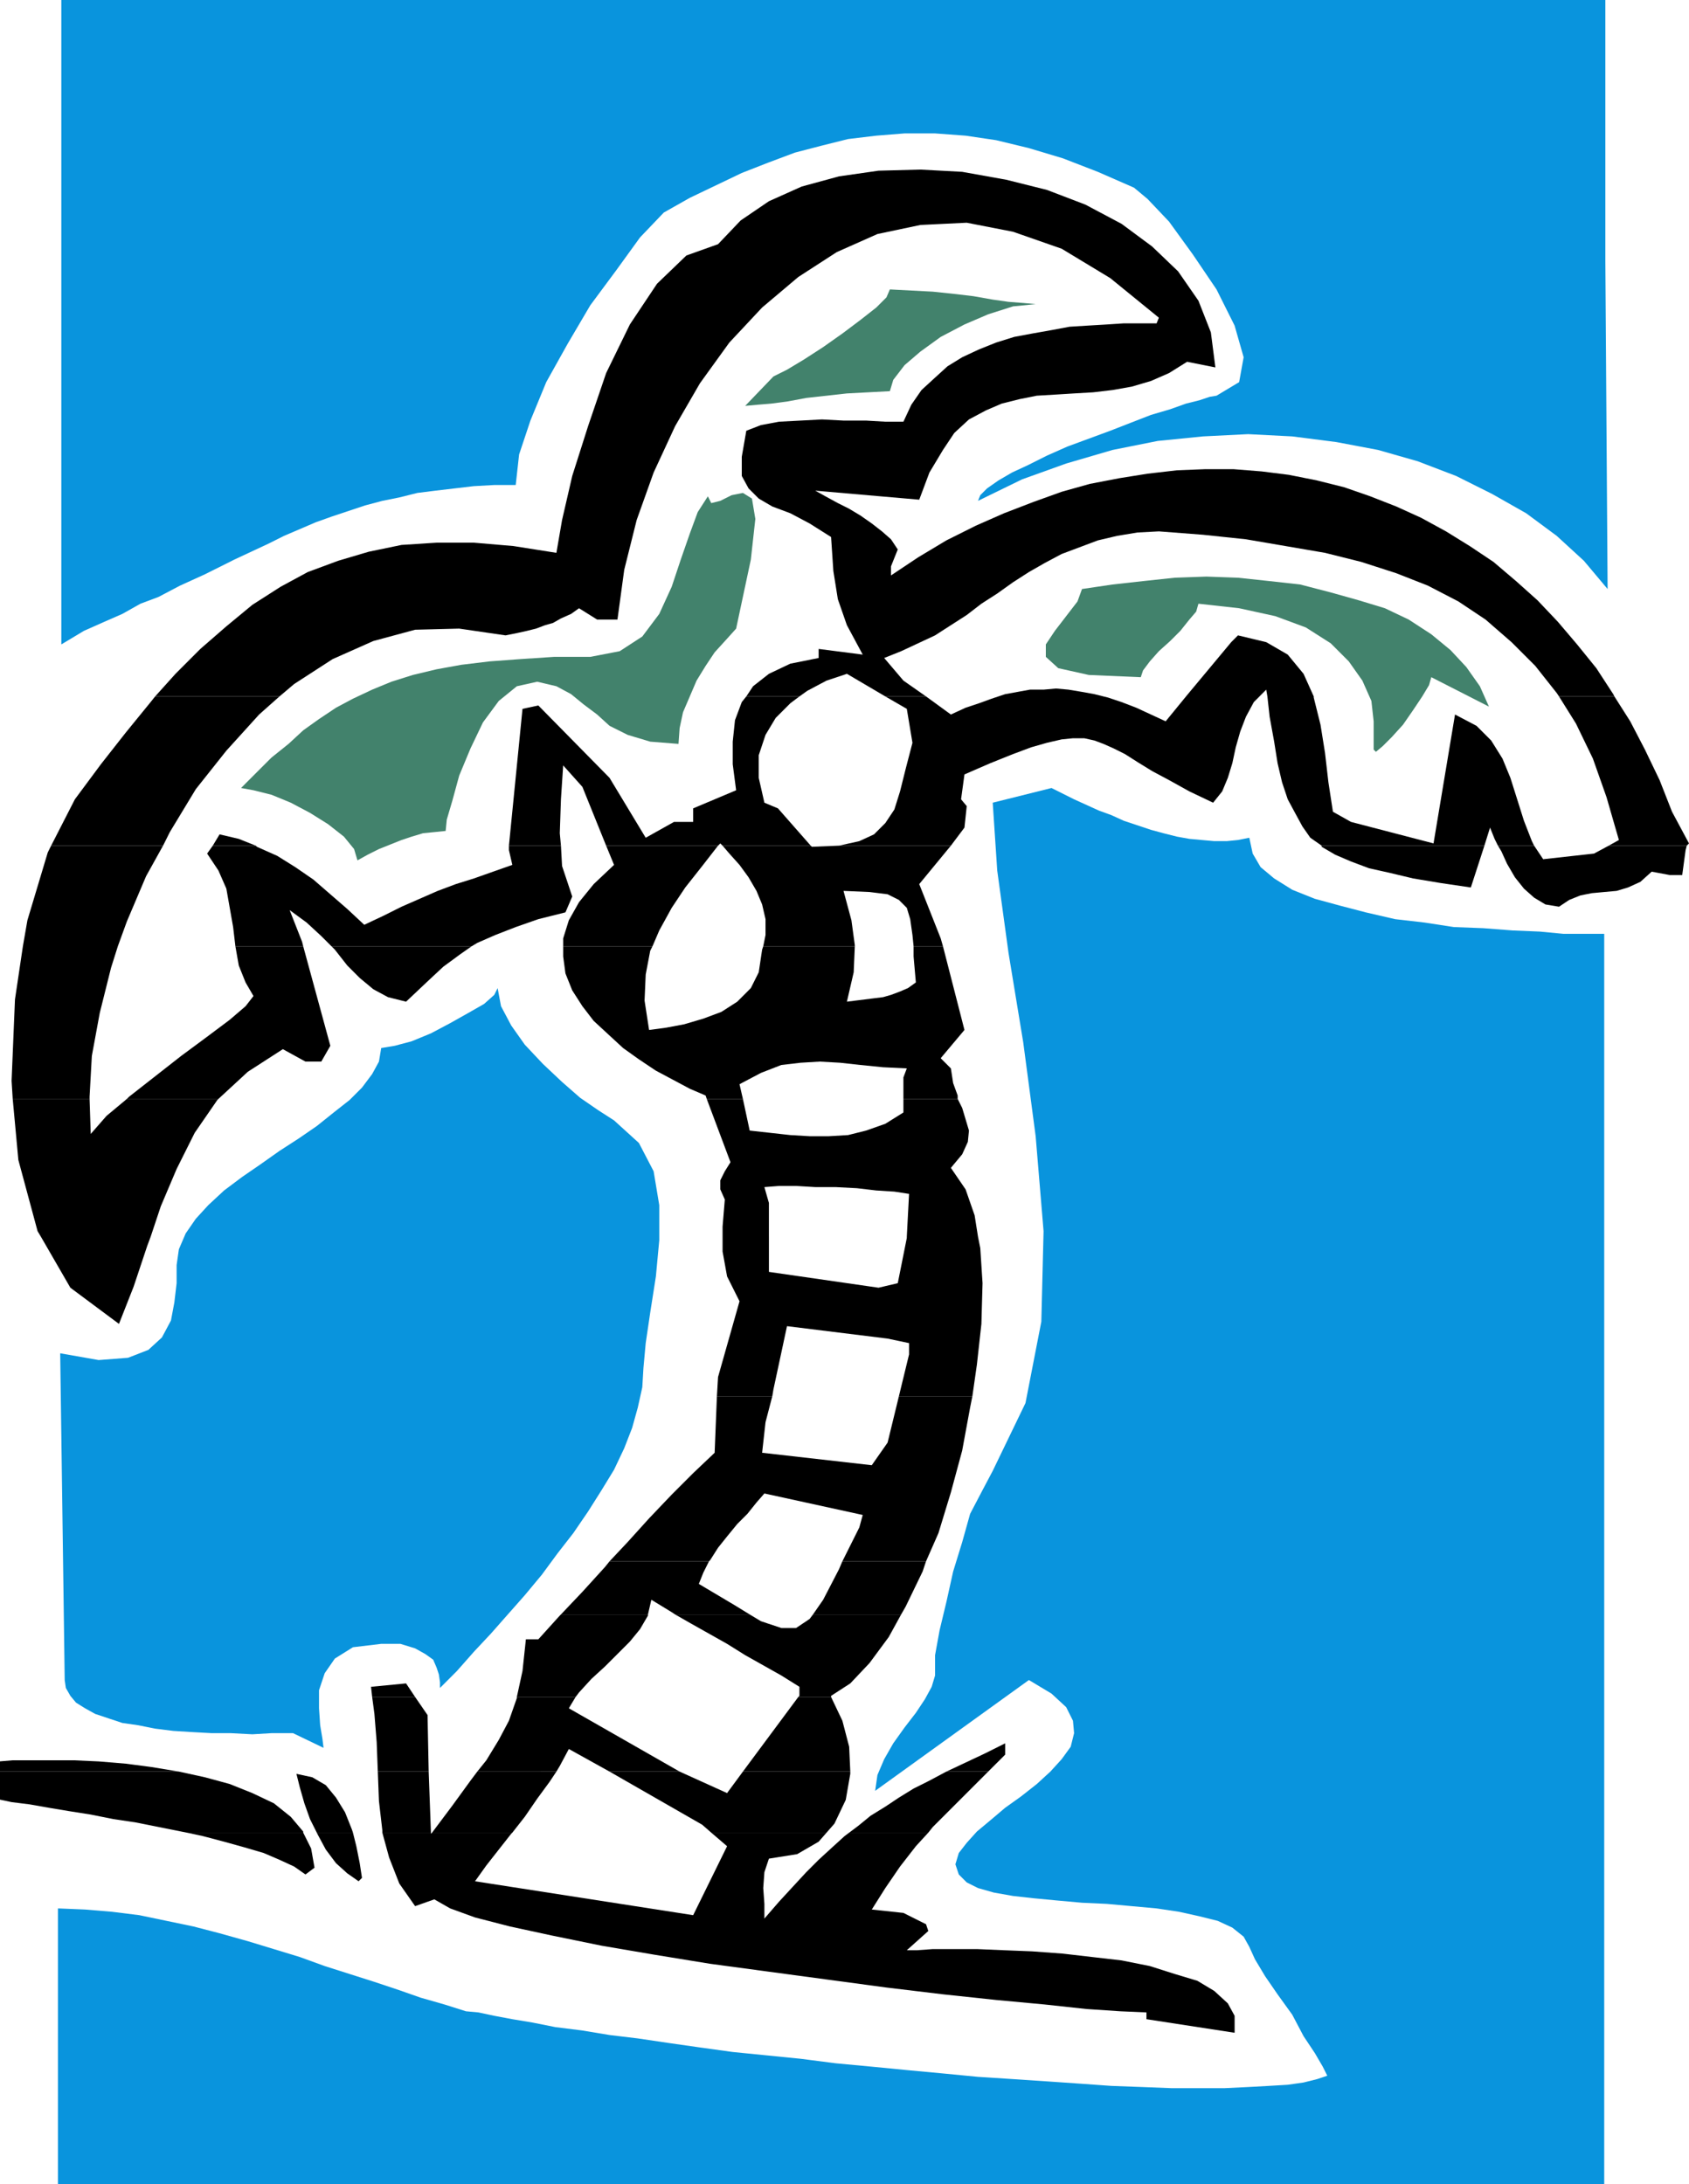
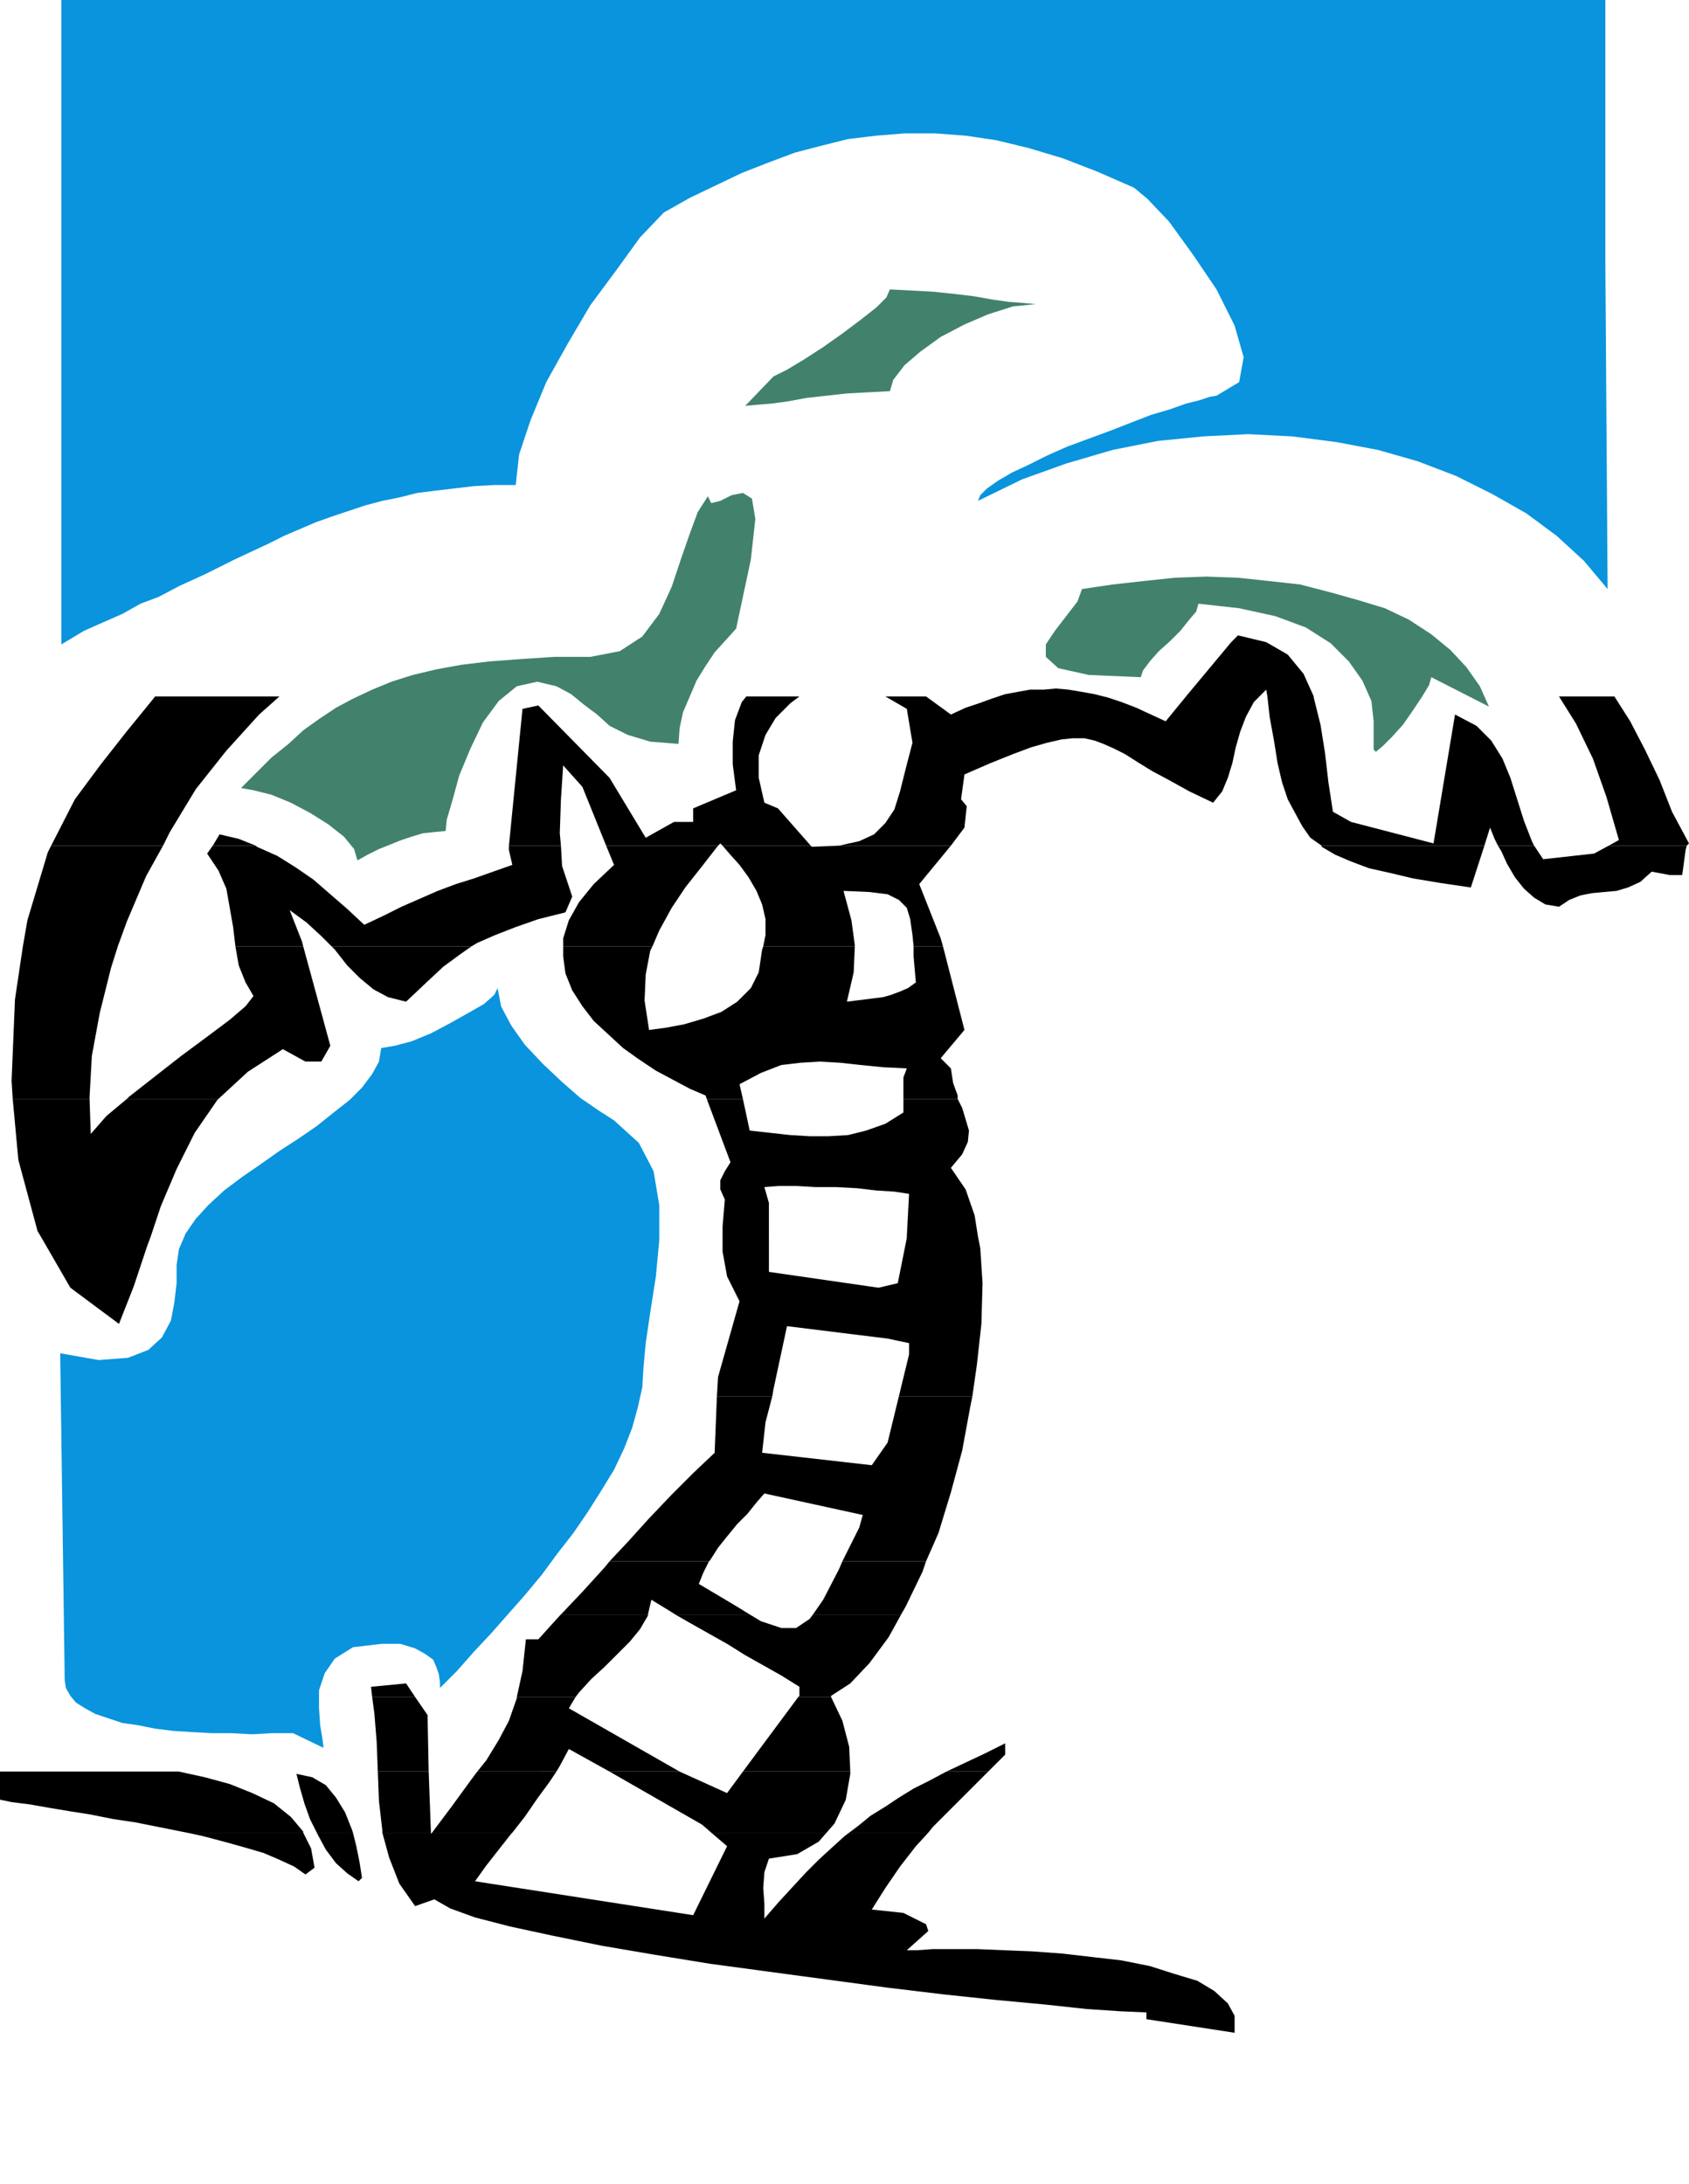
<svg xmlns="http://www.w3.org/2000/svg" width="358.621" height="463.68">
  <defs>
    <clipPath id="a">
-       <path d="M126 538h38v3h-38zm0 0" />
-     </clipPath>
+       </clipPath>
    <clipPath id="b">
      <path d="M126 540h65v14h-65zm0 0" />
    </clipPath>
    <clipPath id="c">
-       <path d="M138 332h329v296.5H138Zm0 0" />
-     </clipPath>
+       </clipPath>
  </defs>
-   <path d="m32.941 147.84 4.32-4.8 5.278-5.282 5.52-4.797 5.52-4.563 6-3.84 5.76-3.117 6.481-2.402 6.48-1.918 6.962-1.441 7.437-.48h7.922l8.399.718 9.12 1.441 1.2-6.96 2.16-9.36 3.36-10.559 3.84-11.28 5.038-10.321 5.762-8.64 6.238-6 6.723-2.4 4.8-5.038 6-4.082 6.958-3.117 7.922-2.16 8.398-1.204 8.883-.238 8.879.48 9.36 1.68 8.64 2.16 8.16 3.121 7.68 4.079 6.48 4.8 5.52 5.282 4.32 6.238 2.64 6.719.958 7.441-6-1.2-3.84 2.4-3.84 1.679-4.078 1.2-4.082.722-4.078.48-4.082.239-3.84.238-4.078.242-3.602.719-3.84.96-3.36 1.442-3.6 1.918-3.118 2.879-2.402 3.602-2.88 4.8-2.16 5.758-22.077-1.918 2.16 1.2 2.636 1.44 2.403 1.2 2.398 1.441 2.403 1.68 2.16 1.68 1.918 1.68 1.441 2.16-1.441 3.597v1.922l5.761-3.84 6-3.601 6.239-3.117 6-2.641 6.242-2.402 6-2.16 6-1.68 6.238-1.2 6-.96 6.238-.72 6-.237h6l6 .476 5.762.723 6 1.199 5.762 1.441 5.52 1.918 5.519 2.16 5.277 2.399 5.282 2.883 5.039 3.117 5.043 3.363 4.796 4.078 4.563 4.082 4.32 4.559 4.078 4.8 4.082 5.04 3.598 5.52.242.48H331.02l-.48-.719-4.56-5.762-5.039-5.039-5.52-4.8-5.76-3.84-6.481-3.36-6.72-2.64-7.44-2.399-7.68-1.922-8.399-1.441-8.402-1.438-9.117-.96-9.363-.72-4.559.24-4.32.718-4.078.96-7.68 2.884-3.602 1.918-3.36 1.921-3.358 2.16-3.364 2.399-3.36 2.16-3.116 2.399-3.364 2.16-3.359 2.16-3.598 1.68-3.601 1.68-3.602 1.44 4.082 4.801 4.801 3.36h-8.64l-8.16-4.8-4.321 1.44-4.078 2.16-1.684 1.2h-11.277l1.437-2.16 3.364-2.64 4.558-2.161 6-1.2v-1.921l9.36 1.203-3.36-6.242-1.922-5.52-.957-6-.48-7.199-4.563-2.879-4.078-2.16-3.84-1.441-2.878-1.68-2.16-2.16-1.442-2.64v-4.08l.96-5.519 3.118-1.203 3.844-.718 4.558-.239 4.56-.242 4.562.242h4.796l4.082.239h3.84l1.68-3.602 2.16-3.117 2.88-2.64 2.64-2.403 3.12-1.918 3.598-1.68 3.602-1.441 3.84-1.2 3.84-.718 4.082-.723 3.84-.719 3.84-.238 4.078-.242 3.601-.238h6.957l.48-1.2-10.32-8.402-10.316-6.238-10.32-3.602-9.84-1.918-9.84.477-9.121 1.922-8.64 3.84-8.161 5.28-7.68 6.481-6.96 7.438-6.239 8.64-5.281 9.121-4.559 9.84-3.601 10.078-2.64 10.563-1.438 10.559h-4.32l-3.84-2.399-1.68 1.2-2.16.96-1.68.957-1.684.48-1.918.723-1.922.477-2.16.48-2.398.48-9.84-1.437-9.36.239-8.878 2.398-8.64 3.84-8.161 5.281-3.121 2.64h-26.4" />
  <path d="m211.98 147.84 1.442-.48 2.637-.481 2.64-.48h2.88l2.64-.239 2.64.238 2.88.48 2.64.481 1.922.48h-22.32m39.839.001 9.602-11.52 1.437-1.441 6 1.441 4.563 2.64 3.36 4.08 2.16 4.8h-9.84l-.243-1.442-1.437 1.442H251.82M10.86 179.52l5.038-9.84 5.524-7.442 5.277-6.718 5.281-6.48.961-1.2H59.34l-4.32 3.84-6.961 7.68-6.48 8.16-5.52 9.12-1.438 2.88H10.86m34.32 0 1.441-2.399 4.078.957 3.602 1.442H45.18m62.879 0 2.882-29.04 3.36-.722 15.12 15.363 7.68 12.719 6-3.36h4.079v-2.878l9.12-3.844-.722-5.52v-4.797l.48-4.562 1.442-3.84.96-1.2h11.278l-1.918 1.442-3.12 3.117-2.16 3.602-1.438 4.32v4.801l1.199 5.277 2.879 1.204 6.96 7.918h-18.718l-.48-.48-.481.48h-23.762l-5.039-12.48-4.082-4.56-.476 7.2-.243 7.199.243 2.64h-11.043m70.081.001 4.32-.961 3.118-1.438 2.402-2.402 1.918-2.88 1.204-3.839 1.199-4.8 1.437-5.52-1.199-7.2-4.559-2.64h8.641l5.277 3.84 3.122-1.442 2.878-.957 2.641-.96 1.441-.481h22.32l.962.238 2.879.961 3.12 1.2 3.118 1.44 3.121 1.442 4.32-5.281h15.602l-1.203 1.2-1.68 3.12-1.2 3.121-.96 3.36-.719 3.359-.96 3.121-1.2 2.879-1.922 2.398L252.54 168l-4.32-2.398-3.598-1.922-3.121-1.922-2.64-1.68-2.4-1.2-2.16-.96-1.921-.719-2.16-.48h-2.399l-2.398.242-3.121.719-3.36.96-3.84 1.438-4.8 1.922-5.52 2.398-.722 5.282 1.203 1.441-.48 4.559-2.884 3.84h-23.757m102.479 0-2.402-1.68-1.68-2.399-1.437-2.64-1.68-3.121-1.203-3.602-.957-4.078-.723-4.559-.96-5.28-.477-4.321h9.84v.238l1.437 5.762.96 6 .72 6.238.96 6.242 3.84 2.16 17.52 4.56 4.562-27.36 4.559 2.398 3.121 3.121 2.399 3.84 1.68 4.082 1.44 4.559 1.438 4.558 1.684 4.32.476.962h-7.68l-.718-1.442-.961-2.398-1.2 3.84h-34.558m60.957 0 2.16-1.2-2.636-9.12-2.883-8.16-3.598-7.438-3.601-5.762h11.761l3.36 5.281 3.12 6 3.118 6.48 2.64 6.72 3.602 6.718-.48.48h-16.563" />
  <path d="m4.86 200.879.96-5.52 4.32-14.398.72-1.441h23.76l-3.6 6.48-4.079 9.602-1.921 5.277H4.86m45.12 0-.48-4.078-.719-4.082-.722-4.078-1.68-3.84-2.399-3.602 1.2-1.68h9.12l.24.239 4.32 1.922 3.84 2.398 3.84 2.64 3.6 3.122 3.598 3.12 3.602 3.36 4.082-1.922 3.84-1.918 7.68-3.359 3.84-1.441 3.84-1.2 4.077-1.44 4.082-1.438-.722-3.122v-.96h11.043l.238 4.32 2.16 6.48-1.441 3.36-5.758 1.441-4.801 1.68-4.32 1.68-3.84 1.68-1.2.718H70.38l-2.16-2.16-3.117-2.88-3.602-2.64 2.64 6.719.239.96h-14.4m69.598.001v-1.68l1.203-3.84 2.16-3.84 3.118-3.84 4.32-4.077-1.68-4.082h23.762l-3.36 4.32-3.601 4.558-2.879 4.32-2.64 4.802-1.442 3.359h-18.96m42.48 0 .48-2.399v-3.359L161.82 192l-1.199-2.879-1.68-2.883-1.921-2.636-2.16-2.403-1.438-1.68h18.719l.238.239 5.762-.238h23.757l-6.718 8.16 4.558 11.52.48 1.679h-6.238l-.242-2.399-.476-3.359-.723-2.402-1.68-1.68-2.398-1.2-3.84-.48-5.52-.238 1.68 6.238.719 5.282v.238h-19.441m118.562-21.359v.238l2.879 1.683 3.36 1.438 3.84 1.441 4.32.961 5.039 1.2 5.761.96 6.48.957 2.88-8.878h-34.56m37.439 0 .722 1.199 1.2 2.64 1.68 2.88 1.917 2.402 2.16 1.918 2.403 1.441 2.879.48 2.16-1.44 2.398-.962 2.402-.476 2.641-.243 2.64-.238 2.4-.723 2.64-1.199 2.398-2.16 3.84.719h2.64l.72-5.278.242-.96h-16.563l-3.117 1.68-10.8 1.198-1.923-2.878h-7.68M2.7 233.281l-.24-3.84.72-17.28 1.68-11.282h20.16l-1.442 4.562-2.398 9.598-1.68 9.121-.48 8.64v.481H2.7" />
  <path d="m26.941 233.281.48-.48 11.04-8.64 5.52-4.083 4.8-3.598 3.36-2.878 1.68-2.16-1.68-2.883-1.442-3.598-.719-4.082h14.4L70.14 222l-1.922 3.36h-3.36l-4.8-2.641-7.438 4.8-6.242 5.762H26.94m123.119 0-.239-.722-3.36-1.438-3.6-1.922-3.598-1.918-3.602-2.402-3.36-2.399-3.12-2.878-3.121-2.883-2.399-3.117-2.16-3.364-1.441-3.597-.48-3.602v-2.16h18.96l-.48.96-.957 5.04-.243 5.52.961 6.242 3.602-.48 3.84-.72 4.078-1.203 3.84-1.437 3.36-2.16 2.882-2.883 1.68-3.36.718-4.796.239-.723H181.5l-.238 5.52-1.442 6.242 1.918-.243 1.922-.238 1.918-.242 1.922-.238 1.68-.48 1.922-.72 1.68-.722 1.679-1.2-.48-5.519v-2.16h6.238l4.562 17.762-5.043 6 2.16 2.16.48 3.117.962 2.64v.723h-11.52v-4.562l.72-1.918-5.04-.242-4.8-.48-4.321-.477-4.32-.243-4.079.243-4.082.476-4.32 1.68-4.558 2.402.718 3.121h-7.68m-79.679-32.402.723.723 2.636 3.359 2.64 2.64L79.263 210l3.117 1.68 3.84.96 4.32-4.081 3.602-3.36 3.597-2.64 2.403-1.68H70.379" />
  <path d="m8.7 262.559-.72-1.2-4.082-15.12L2.7 233.28h16.32l.243 7.438 3.36-3.84 4.32-3.598H46.38l-.238.239-4.801 6.96-3.84 7.68-3.36 7.918-2.16 6.48H8.7m144.722.002v-2.16l.476-5.758-.957-2.16v-1.922l.957-1.918 1.204-1.922-5.043-13.438h7.68l1.44 6.719 8.641.96 4.078.24h4.082l4.079-.24 3.84-.96 4.081-1.441 3.84-2.399v-2.879h11.52l.96 1.918.72 2.403.718 2.398-.238 2.398-1.2 2.641-2.402 2.879 3.122 4.562 1.921 5.52.72 4.559h-15.122l.48-9.118-3.12-.48-3.84-.242-4.079-.48-4.558-.239h-4.32l-4.082-.242h-3.598L162.3 252l.96 3.36v7.199h-9.84m-1.201 33.839.242-4.078 4.559-16.082-2.641-5.277-.957-5.281v-3.121h9.84V270l23.277 3.36 4.082-.962 1.918-9.597v-.242h15.121l.48 2.402.481 7.437-.242 8.641-.957 8.64-.961 6.72h-15.602l2.16-8.88v-2.398l-4.558-.96-21.36-2.641-1.44 6.718-1.442 6.723-.239 1.437h-11.76M8.7 262.559l6.241 10.8 10.32 7.68 3.118-7.918 2.883-8.64.718-1.922H8.7" />
  <path d="m129.422 331.441 3.84-4.082 4.558-5.039 4.801-5.039 4.559-4.562 4.558-4.32.48-12h11.762l-1.44 5.519-.72 6.48 23.282 2.641 3.359-4.8 2.398-9.84h15.602l-.48 2.402-1.68 9.117-2.403 8.883-2.636 8.64-2.64 6h-17.763l3.602-7.203.719-2.636-20.88-4.563-1.679 1.922-1.922 2.398-2.16 2.16-2.16 2.641-1.918 2.399-1.68 2.64-.242.242h-21.117" />
  <path d="m119.102 342.719 4.558-4.801 4.8-5.277.962-1.2h21.117l-1.2 2.399-.96 2.398 7.68 4.563 3.12 1.918h-15.84l-.718-.48-4.32-2.637-.723 3.117h-18.476m53.519 0 2.16-3.117 3.36-6.48.718-1.68h17.762l-.723 2.16-3.597 7.437-.961 1.68h-18.72m-93.6 17.519-.239-2.16 7.438-.719 1.922 2.88H79.02" />
  <path d="m109.738 360.238 1.203-5.52.72-6.718h2.64l4.558-5.04.243-.241h18.476v.242l-1.68 2.879-2.16 2.64-2.636 2.641-2.641 2.637-2.883 2.64-2.637 2.883-.722.957h-12.48m59.761 0 .238-.238v-1.922l-3.84-2.398-7.68-4.32-3.84-2.4-7.679-4.32-3.36-1.921h15.84l2.4 1.441 4.32 1.442h3.12l2.88-1.922.722-.961h18.719l-2.64 4.8-4.079 5.52-4.082 4.32-4.078 2.641v.238H169.5" />
  <g clip-path="url(#a)" transform="translate(-126 -164.82)">
    <path d="m125.578 540.898.242-2.16 2.88-.238h12.96l5.281.238 5.758.48 5.52.723 5.761.957h-38.402" />
  </g>
  <path d="m80.219 376.078-.239-6.238-.48-6-.48-3.602h9.12l2.641 3.84.239 12H80.219m21.121 0 1.922-2.398 2.636-4.32 2.16-4.079 1.68-4.8v-.243h12.48l-1.437 2.403 23.52 13.437h-14.88l-8.64-4.797-1.922 3.598-.718 1.2H101.34m56.398-.001 11.762-15.84h6.96l2.4 5.043 1.44 5.52.24 5.277h-22.802m43.203 0 4.079-1.918 4.082-1.922 4.32-2.16v2.402l-3.602 3.598h-8.879" />
  <g clip-path="url(#b)" transform="translate(-126 -164.82)">
    <path d="m165.66 553.86-1.2-.239-9.6-1.922-4.801-.719-4.797-.96-4.563-.72-4.32-.722-4.078-.719-3.84-.48-3.36-.719.477-5.762h38.402l5.52 1.204 5.281 1.437 4.797 1.922 4.563 2.16 3.597 2.879 2.64 3.121v.238H165.66" />
  </g>
  <path d="m67.262 389.04-1.442-2.88-1.199-3.36-.96-3.359-.72-2.882 3.36.722 2.879 1.68 2.16 2.64 1.922 3.118 1.437 3.601.242.72h-7.68m13.919 0v-.481l-.72-6.239-.241-6.242h10.8l.481 12.961H81.18m10.558.001 4.32-5.759 3.84-5.281 1.442-1.922h16.8l-1.44 2.16-2.641 3.602-2.637 3.84-2.64 3.36H91.737m59.283 0-1.918-1.68-19.68-11.282H144.3l10.078 4.563 3.36-4.563h22.8v.48l-.96 5.52-2.4 5.043-1.679 1.918h-24.48m29.281.001 1.919-1.438 2.64-2.16 3.121-1.922 2.88-1.918 3.12-1.922 3.36-1.68 3.601-1.922h8.88l-11.762 11.762-.957 1.2H180.3m-140.64 0 3.36.718 4.558 1.203 4.32 1.2 4.082 1.198 3.36 1.442 3.12 1.437 2.4 1.68 1.921-1.438-.722-4.082-1.68-3.359H39.66" />
  <path d="m67.262 389.04.238.48 1.68 3.12 2.16 2.88 2.398 2.16 2.403 1.68.718-.72-.48-3.12-.719-3.602-.719-2.879h-7.68m13.919.001 1.441 5.28 2.16 5.52 3.36 4.8 4.078-1.44 3.36 1.921 5.28 1.918 7.442 1.922 8.879 1.918 10.558 2.16 11.282 1.922 11.761 1.918 12.48 1.68 12.477 1.68 12.48 1.679 12 1.441 11.282 1.2 10.32.96 8.88.961 7.198.48 5.524.24v1.44l18.719 2.88v-3.602l-1.442-2.637-2.879-2.64-3.601-2.16-4.797-1.442-5.281-1.68-6-1.199-6.243-.719-6.238-.722-6.48-.48-6-.239-5.758-.242h-9.363l-3.36.242h-2.16l4.563-4.082-.48-1.438-4.802-2.402-6.718-.719 2.878-4.558 3.122-4.563 3.359-4.32 2.64-2.879h-16.8l-.961.719-2.64 2.402-2.88 2.64-2.64 2.641-2.88 3.118-2.878 3.12-3.121 3.602v-3.12l-.242-3.36.242-3.36.96-2.882 6-.957 4.56-2.641 1.679-1.922h-24.48l3.359 2.879-7.2 14.64-46.32-7.199 2.403-3.359 2.636-3.36 2.641-3.359.242-.242H91.738l-.238.242v-.242H81.18" />
  <path fill="#0994dd" d="m140.941 45.121 5.52-3.121 11.039-5.281 5.52-2.16 5.761-2.16 5.52-1.438 5.758-1.441 6-.72 6-.48h6.48l6.48.48 6.481.958 6.96 1.683 7.2 2.16 7.442 2.88 7.68 3.359 2.878 2.398 4.559 4.801L253.262 54l5.039 7.441 3.84 7.68 1.918 6.719-.957 5.281L258.3 84l-1.442.238-2.16.723-2.879.719-3.36 1.199-4.081 1.2-4.32 1.679-4.32 1.683-9.118 3.36-4.32 1.918-3.84 1.922-3.602 1.68L211.98 102l-2.402 1.68-1.437 1.441-.48 1.2 9.359-4.563 9.359-3.36 9.84-2.878 9.601-1.918 9.602-.961 9.598-.48 9.359.48 9.36 1.199 8.882 1.68 8.399 2.398 8.16 3.121 7.68 3.84 7.199 4.082 6.48 4.797 5.762 5.281 5.039 6-.48-69.598V0H13.02v136.8l4.8-2.882L22.14 132l3.84-1.68 3.84-2.16 3.84-1.441 4.559-2.399 5.281-2.402 6.238-3.117 7.203-3.36 3.36-1.683 3.36-1.438 3.359-1.441 3.359-1.2 3.601-1.199 3.598-1.199 3.602-.96 3.601-.72 3.84-.96 3.84-.48 4.078-.481 4.082-.48 4.32-.24h4.559l.719-6.48 2.402-7.199 3.36-8.16 4.558-8.16 4.8-8.16 5.52-7.442 5.04-6.96 5.042-5.278" />
  <path fill="#42826c" d="m156.3 133.441 3.122-14.64.957-8.64-.719-4.321-1.922-1.2-2.398.481-2.399 1.2-1.921.48-.72-1.442-2.16 3.36-1.68 4.562-1.92 5.52-1.919 5.758-2.64 5.761-3.602 4.801-4.8 3.117-6.24 1.203h-7.679l-7.2.477-6.48.48-6 .723-5.28.957-5.04 1.203-4.558 1.438-4.082 1.68-4.079 1.921-3.601 1.918-3.602 2.403-3.36 2.398-3.116 2.879-3.602 2.883-3.12 3.117-3.36 3.363 2.64.477 3.84.96 4.078 1.68 4.082 2.16 3.84 2.403 3.36 2.64 2.16 2.637.718 2.403 2.16-1.2 2.403-1.203 2.398-.957 2.403-.96 2.16-.72 2.398-.722 2.399-.238 2.402-.243.238-2.398 1.2-4.082 1.441-5.277 2.398-5.762 2.641-5.52 3.36-4.558 3.84-3.121 4.32-.961 4.082.96 3.12 1.68 2.637 2.16 2.883 2.16 2.64 2.4 3.84 1.921 4.798 1.441 6 .477.242-3.36.719-3.359 1.44-3.36 1.438-3.359 1.922-3.12 1.918-2.88 2.403-2.64 2.16-2.399m7.918-53.523-6 6.242 2.64-.242 2.88-.238 3.6-.48 3.84-.72 8.641-.96 4.559-.239 4.562-.242.72-2.398 2.398-3.121 3.363-2.88 4.316-3.12 5.043-2.641 5.04-2.16 5.28-1.68 4.797-.48-2.636-.239-3.121-.242-3.36-.476-4.082-.723-4.078-.48-4.562-.481-9.118-.477-.722 1.68-2.16 2.16-3.36 2.637-3.84 2.883-4.078 2.879-4.082 2.64-3.597 2.16-2.883 1.438m90.241 48.242 8.642.961 7.68 1.68 6.48 2.398 5.277 3.36 3.84 3.84 2.883 4.081 1.918 4.32.48 4.321v6l.48.48 1.438-1.203 1.922-1.918 2.398-2.64 2.16-3.121 1.922-2.88 1.442-2.398.476-1.683L316.141 150l-1.922-4.32-2.88-4.078L307.98 138l-4.082-3.36-4.796-3.12-5.043-2.399-5.52-1.68-6-1.683-6.48-1.68-6.48-.719-6.72-.718-6.718-.243-6.72.243-6.722.718-6.48.72-6.48.96-.958 2.64-2.402 3.122-2.399 3.117-1.921 2.883v2.64l2.64 2.399 6.48 1.441 11.04.477.48-1.438 1.442-1.922 1.918-2.16 2.402-2.16 2.16-2.16 1.918-2.398 1.441-1.68.48-1.68" />
  <g clip-path="url(#c)" transform="translate(-126 -164.82)">
    <path fill="#0994dd" d="M466.621 480.18V363.059h-8.64l-5.04-.48-5.761-.24-6.239-.48-6.242-.238-6.238-.96-6.242-.72-6.239-1.441-5.52-1.441-5.28-1.438-4.801-1.922-3.84-2.398-2.879-2.403-1.68-2.878-.718-3.36-2.403.48-2.398.239h-2.64l-2.641-.238-2.64-.243-2.642-.476-2.878-.723-2.641-.719-5.758-1.921-2.64-1.2-2.641-.96-5.281-2.399-4.797-2.398-12.48 3.117.956 14.402 2.403 17.52 3.12 18.96 2.637 19.919 1.68 20.16-.476 19.199-3.364 17.281-6.957 14.399-2.16 4.082-2.64 5.039-1.68 6-1.922 6.242-1.438 6.476-1.441 6-.96 5.282v4.32l-.72 2.398-1.441 2.641-1.918 2.883-2.402 3.117-2.399 3.36-1.922 3.363-1.437 3.36-.48 3.358 32.64-23.52 4.8 2.88 3.118 2.879 1.441 2.883.239 2.636-.72 2.883-1.917 2.64-2.402 2.637-2.88 2.641-3.359 2.64-3.36 2.4-3.12 2.64-2.88 2.402-2.16 2.399-1.683 2.16-.719 2.398.72 2.16 1.683 1.684 2.398 1.2 3.36.956 4.082.723 4.32.48 5.039.48 5.277.477 5.282.242 5.28.48 5.278.481 4.8.72 4.321.96 3.84.957 3.121 1.442 2.399 1.921 1.203 2.16 1.199 2.637 2.16 3.602 2.64 3.84 3.118 4.32 2.402 4.559 2.399 3.601 1.68 2.88.96 1.92-2.16.72-2.879.718-3.36.48-4.081.243-4.32.238-5.04.243H374.7l-6.24-.243-6.48-.238-6.718-.48-6.961-.48-7.2-.481-7.44-.48-7.442-.72-7.68-.718-7.437-.723-7.68-.719-7.442-.96-7.199-.72-7.203-.718-6.957-.961-6.723-.961-6.476-.96-6-.72-5.762-.96-5.762-.72-4.796-.96-4.32-.72-3.84-.722-3.364-.718-2.637-.239-4.562-1.441-5.04-1.442-4.8-1.68-5.039-1.679-5.281-1.68-5.278-1.68-5.28-1.917-5.52-1.684-5.52-1.68-6-1.68-5.52-1.437-5.761-1.203-5.762-1.2-5.758-.718-5.761-.48-5.758-.239v59.04h328.32V480.18" />
  </g>
  <path fill="#0994dd" d="m136.621 290.398.48-5.277.958-6.48 1.203-7.68.718-7.68v-7.441l-1.199-7.2-3.12-6-5.282-4.8-3.36-2.16-3.84-2.64-3.84-3.36-4.077-3.84-3.84-4.082-2.883-4.078-2.16-4.078-.719-3.844-.719 1.441-2.16 1.922-3.36 1.918-3.843 2.16-4.078 2.16-4.078 1.68-3.602.961-2.879.48-.48 2.88L79.02 228l-2.16 2.879-2.641 2.64-3.36 2.641-3.597 2.88-3.84 2.64-4.082 2.64-4.078 2.88-3.84 2.64-3.844 2.879-3.36 3.12-2.64 2.88-2.156 3.12-1.442 3.36-.48 3.36v3.84l-.48 4.081-.72 3.84-1.921 3.598-2.879 2.64-4.32 1.68-6.239.48-8.16-1.437.957 69.36.242 1.68.961 1.679 1.2 1.441 1.918 1.2 2.16 1.199 2.883.96 2.878.958 3.36.48 3.601.723 3.84.48 3.84.239 4.32.238h4.079l4.558.242 4.082-.242h4.559l6.48 3.121-.238-1.918-.48-2.883-.243-3.597v-3.84l1.203-3.602 2.16-3.12 3.84-2.4 6-.718h4.079l3.12.957 2.16 1.203 1.68 1.2.72 1.679.48 1.441.242 1.68v1.2l3.598-3.602 3.601-4.078 3.598-3.84 3.601-4.082 3.602-4.078 3.598-4.32 3.359-4.563 3.36-4.317 3.12-4.562 2.88-4.559 2.64-4.32 2.16-4.559 1.68-4.32 1.203-4.32.957-4.32.242-4.083" />
</svg>